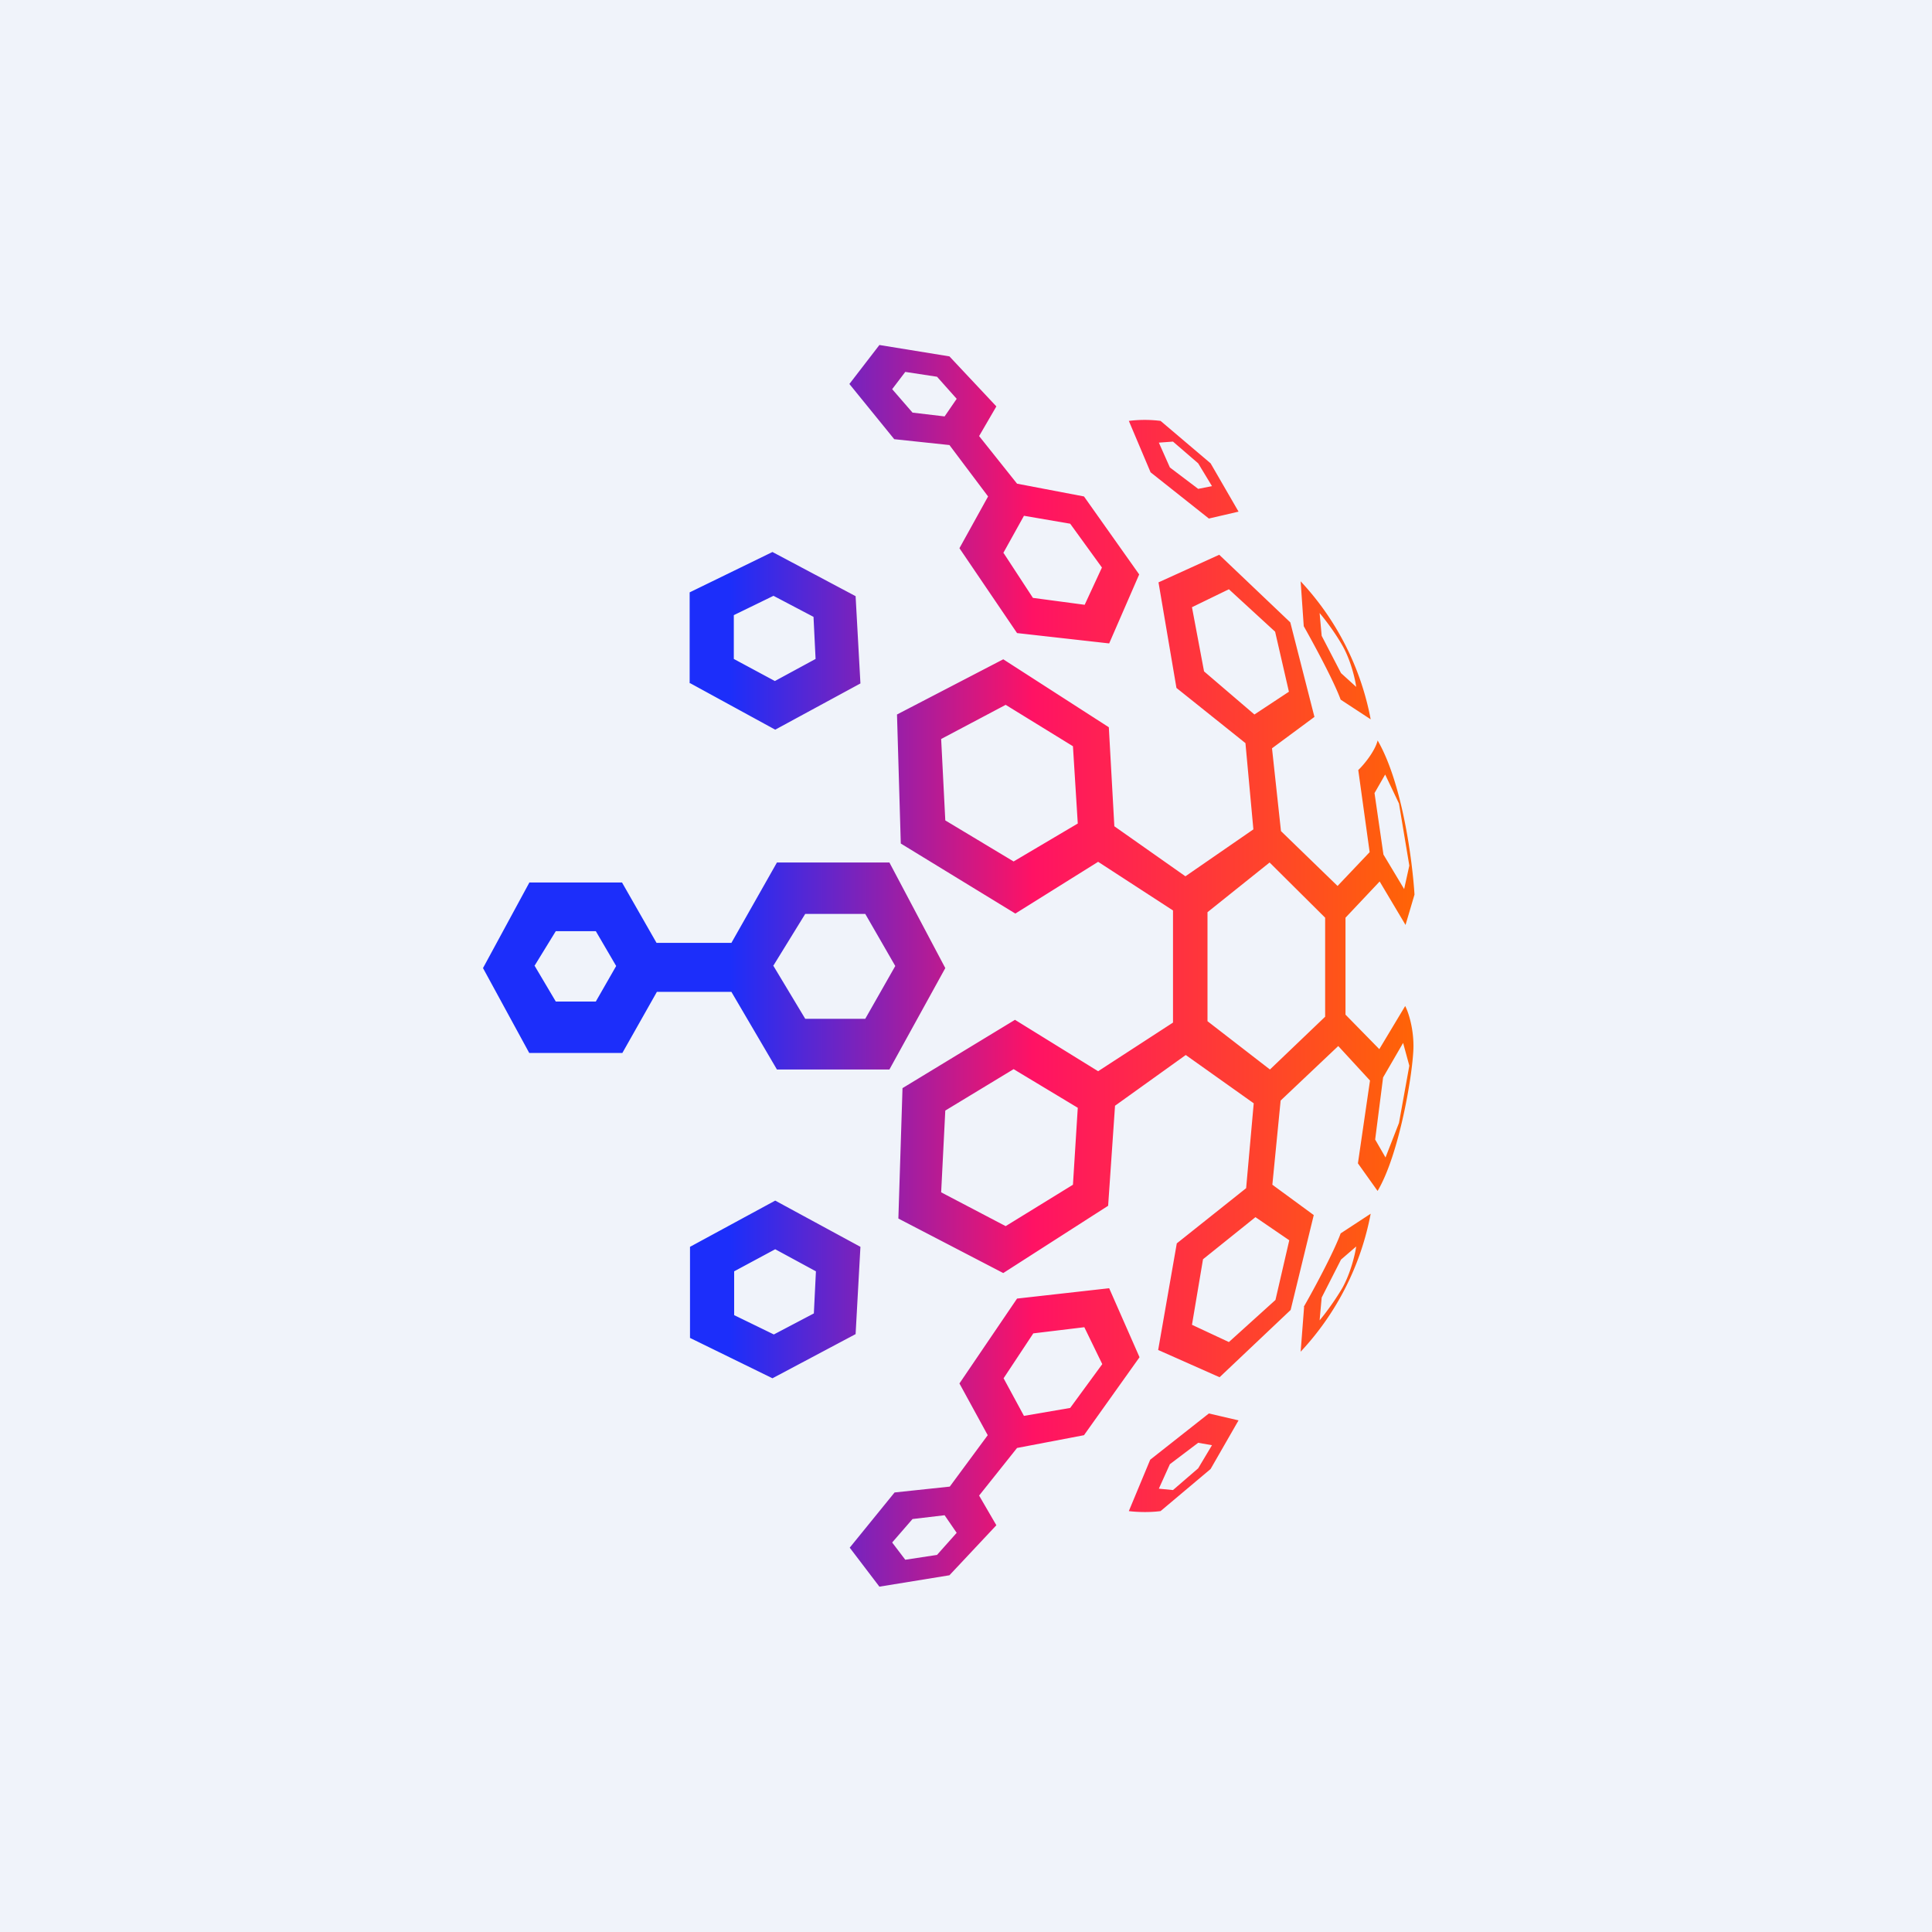
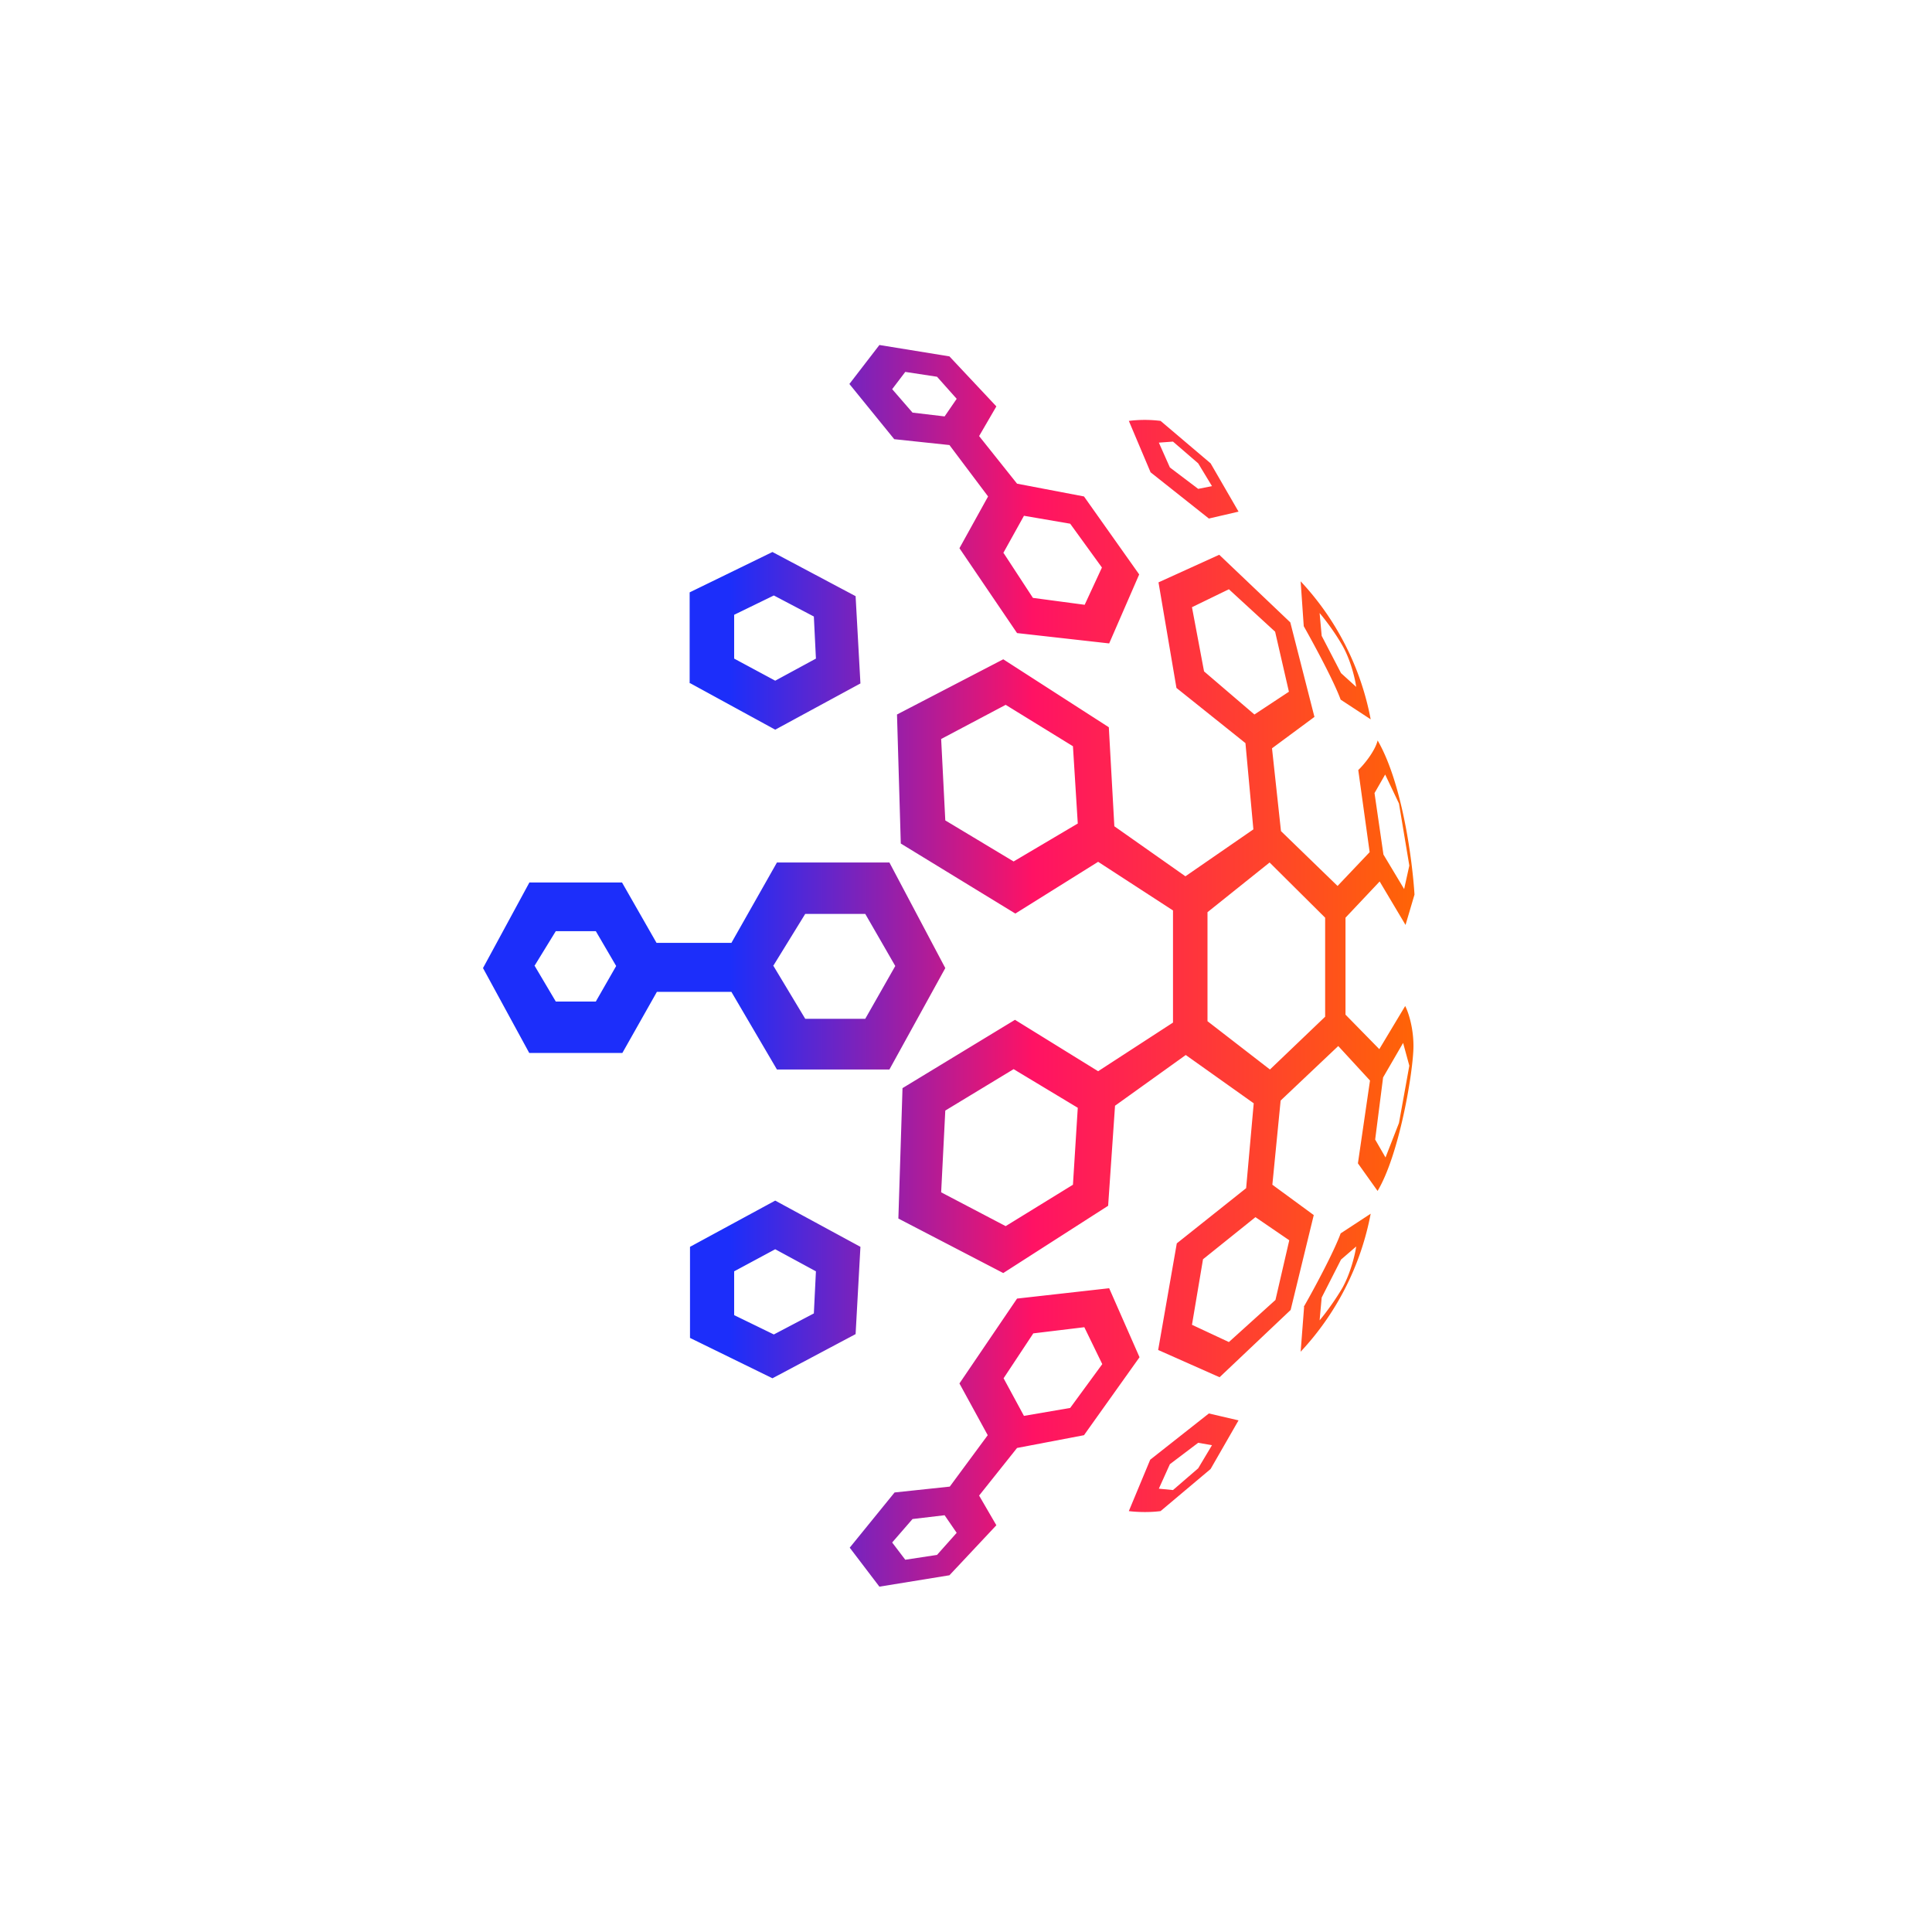
<svg xmlns="http://www.w3.org/2000/svg" width="56" height="56" viewBox="0 0 56 56">
-   <path fill="#F0F3FA" d="M0 0h56v56H0z" />
-   <path fill-rule="evenodd" d="m29.48 18.35-1.67-2.46.83-1.5-1.12-1.49-1.6-.17-1.3-1.6.87-1.13 2.03.33 1.36 1.45-.5.86 1.1 1.38 1.94.37 1.6 2.26-.87 2-2.67-.3Zm-3.62-7.07.59.68.93.11.35-.51-.57-.64-.92-.14-.38.5Zm3.23 4.75.85 1.3 1.5.2.5-1.08-.92-1.27-1.34-.23-.6 1.08Zm6-2.6-1.45-1.23a3.68 3.68 0 0 0-.92 0l.63 1.49 1.69 1.34.86-.2-.81-1.4ZM34 12.8l-.41.03.32.72.82.62.4-.08-.4-.66-.73-.63Zm5.93 8.66c.72 1.24 1.01 3.5 1.07 4.47l-.26.88-.75-1.26L39 26.6v2.81l.98 1 .75-1.25c.08.15.24.6.24 1.16 0 .7-.4 3.13-1.04 4.2l-.57-.8.35-2.4-.92-1-1.67 1.58-.24 2.44 1.2.88-.67 2.75-2.06 1.95-1.78-.79.54-3.09 2.01-1.6.22-2.46-1.97-1.4-2.05 1.47-.2 2.9-3.04 1.95-3.04-1.58.12-3.78 3.26-1.98 2.41 1.49L34 29.64v-3.25l-2.17-1.41-2.4 1.5-3.32-2.03-.11-3.74 3.08-1.6 3.06 1.97.16 2.87 2.06 1.45 1.97-1.36-.23-2.5-2-1.6-.52-3.06 1.76-.8 2.06 1.96.7 2.74-1.23.91.26 2.4 1.64 1.59.93-.98-.33-2.38c.16-.15.48-.54.56-.85Zm-5.03-2-.35-1.86 1.07-.52 1.34 1.23.4 1.74-1 .66-1.46-1.25Zm.1 10.12v-3.14L36.8 25l1.61 1.6v2.87L36.81 31 35 29.6Zm4.84-6.6.26 1.79.6 1 .15-.68-.3-1.8-.4-.84-.31.54Zm.25 8.25-.23 1.8.3.52.39-1 .3-1.66-.18-.66-.58 1Zm-5.22 5.27-.32 1.9 1.07.5 1.35-1.22.4-1.73-.98-.67-1.52 1.22Zm-7.59-1.94.12-2.37 1.98-1.2 1.86 1.12-.14 2.23-1.95 1.2-1.87-.98Zm.12-10.78-.12-2.36 1.87-.99 1.95 1.2.14 2.24-1.86 1.1-1.98-1.19Zm11.46-3.5c-.21-.57-.8-1.65-1.07-2.13l-.09-1.3a8.04 8.04 0 0 1 2.03 4l-.87-.57Zm-.55-1.85-.06-.66c.12.14.42.52.66.94.24.42.37.97.4 1.2l-.44-.4-.56-1.08Zm-.52 19.45c.27-.47.86-1.56 1.07-2.13l.87-.57a8.04 8.04 0 0 1-2.03 4l.1-1.3Zm.46.39.06-.66.56-1.1.44-.38c-.03.22-.16.77-.4 1.2-.24.41-.54.8-.66.94Zm-4.61 5.53 1.45-1.22.81-1.41-.86-.2-1.7 1.34-.62 1.49c.15.02.54.05.92 0Zm-.05-.65.41.04.73-.63.4-.67-.4-.07-.82.62-.32.71Zm-5.78-3.05 1.67-2.46 2.67-.3.88 2-1.61 2.26-1.94.37-1.1 1.38.5.86-1.36 1.45-2.03.33-.86-1.13 1.3-1.6 1.6-.17 1.1-1.49-.82-1.5Zm-1.36 3.93-.59.68.38.5.92-.14.57-.64-.35-.51-.93.11Zm3.5-5.38-.86 1.3.59 1.09 1.34-.23.93-1.27-.52-1.07-1.49.18Zm-14.6-13.08L14 28.06l1.34 2.46h2.7l1-1.77h2.16L22.52 31h3.26l1.62-2.94L25.78 25h-3.26l-1.32 2.33h-2.17l-1-1.75h-2.69ZM22.41 28l.93-1.51h1.74l.87 1.51-.87 1.53h-1.74L22.42 28Zm-6.92 0 .62-1.01h1.16l.59 1.01-.59 1.03h-1.16L15.5 28Zm4.5-8.19v-2.64L22.39 16l2.41 1.28.14 2.53-2.47 1.34L20 19.8Zm1.28-.71v-1.27l1.15-.56 1.16.61.06 1.22-1.18.64-1.19-.64ZM20 38.78v-2.64l2.47-1.34 2.47 1.34-.14 2.53-2.41 1.28L20 38.78Zm1.28-.66v-1.27l1.19-.64 1.18.64-.06 1.22-1.16.61-1.15-.56Z" fill="url(#aznxeqp1v)" />
+   <path fill-rule="evenodd" d="m29.48 18.35-1.67-2.46.83-1.5-1.12-1.49-1.6-.17-1.3-1.6.87-1.13 2.03.33 1.36 1.45-.5.86 1.1 1.38 1.94.37 1.6 2.26-.87 2-2.67-.3Zm-3.62-7.07.59.68.93.11.35-.51-.57-.64-.92-.14-.38.5Zm3.23 4.75.85 1.3 1.5.2.5-1.08-.92-1.27-1.34-.23-.6 1.08Zm6-2.6-1.45-1.23a3.68 3.68 0 0 0-.92 0l.63 1.49 1.69 1.34.86-.2-.81-1.4ZM34 12.8l-.41.03.32.72.82.62.4-.08-.4-.66-.73-.63Zm5.93 8.66c.72 1.24 1.01 3.5 1.07 4.47l-.26.88-.75-1.26L39 26.6v2.81l.98 1 .75-1.25c.08.15.24.6.24 1.16 0 .7-.4 3.13-1.04 4.2l-.57-.8.35-2.4-.92-1-1.67 1.58-.24 2.44 1.2.88-.67 2.75-2.06 1.95-1.78-.79.54-3.09 2.01-1.6.22-2.46-1.97-1.4-2.05 1.47-.2 2.9-3.04 1.95-3.04-1.58.12-3.78 3.26-1.98 2.41 1.49L34 29.64v-3.25l-2.17-1.41-2.4 1.5-3.32-2.03-.11-3.74 3.08-1.6 3.06 1.97.16 2.87 2.06 1.45 1.97-1.36-.23-2.5-2-1.6-.52-3.06 1.76-.8 2.06 1.96.7 2.74-1.23.91.26 2.4 1.64 1.59.93-.98-.33-2.38c.16-.15.48-.54.56-.85Zm-5.03-2-.35-1.86 1.07-.52 1.34 1.23.4 1.74-1 .66-1.46-1.25Zm.1 10.12v-3.14L36.8 25l1.61 1.6v2.87L36.81 31 35 29.6Zm4.84-6.6.26 1.79.6 1 .15-.68-.3-1.8-.4-.84-.31.54Zm.25 8.25-.23 1.8.3.52.39-1 .3-1.66-.18-.66-.58 1Zm-5.22 5.27-.32 1.9 1.07.5 1.35-1.22.4-1.73-.98-.67-1.52 1.22Zm-7.59-1.94.12-2.37 1.98-1.2 1.86 1.12-.14 2.23-1.95 1.2-1.87-.98Zm.12-10.78-.12-2.36 1.87-.99 1.95 1.2.14 2.24-1.86 1.1-1.98-1.19Zm11.46-3.5c-.21-.57-.8-1.65-1.07-2.13l-.09-1.3a8.04 8.04 0 0 1 2.03 4l-.87-.57Zm-.55-1.85-.06-.66c.12.14.42.52.66.94.24.42.37.97.4 1.2l-.44-.4-.56-1.08Zm-.52 19.45c.27-.47.86-1.56 1.07-2.13l.87-.57a8.04 8.04 0 0 1-2.03 4l.1-1.3Zm.46.39.06-.66.56-1.1.44-.38c-.03.22-.16.77-.4 1.2-.24.41-.54.8-.66.94Zm-4.61 5.53 1.45-1.22.81-1.41-.86-.2-1.7 1.34-.62 1.49c.15.02.54.05.92 0Zm-.05-.65.41.04.73-.63.4-.67-.4-.07-.82.62-.32.71Zm-5.78-3.05 1.67-2.46 2.67-.3.88 2-1.61 2.26-1.94.37-1.1 1.38.5.86-1.36 1.45-2.03.33-.86-1.13 1.3-1.6 1.6-.17 1.1-1.49-.82-1.5Zm-1.36 3.93-.59.68.38.5.92-.14.57-.64-.35-.51-.93.11Zm3.5-5.38-.86 1.3.59 1.09 1.34-.23.93-1.27-.52-1.07-1.49.18Zm-14.6-13.08L14 28.06l1.34 2.46h2.7l1-1.77h2.16L22.52 31h3.26l1.62-2.94L25.78 25h-3.26l-1.32 2.33h-2.17l-1-1.75h-2.69ZM22.41 28l.93-1.51h1.74l.87 1.51-.87 1.53h-1.74L22.42 28Zm-6.92 0 .62-1.01h1.16l.59 1.01-.59 1.03h-1.16L15.5 28Zm4.5-8.19v-2.64L22.39 16l2.41 1.28.14 2.53-2.47 1.34L20 19.8m1.28-.71v-1.27l1.15-.56 1.16.61.06 1.22-1.18.64-1.19-.64ZM20 38.78v-2.64l2.47-1.34 2.47 1.34-.14 2.53-2.41 1.28L20 38.78Zm1.28-.66v-1.27l1.19-.64 1.18.64-.06 1.22-1.16.61-1.15-.56Z" fill="url(#aznxeqp1v)" />
  <defs>
    <linearGradient id="aznxeqp1v" x1="15.26" y1="28" x2="41" y2="28" gradientUnits="userSpaceOnUse">
      <stop offset=".23" stop-color="#1C2EFA" />
      <stop offset=".57" stop-color="#FF1264" />
      <stop offset="1" stop-color="#FF6406" />
    </linearGradient>
  </defs>
</svg>